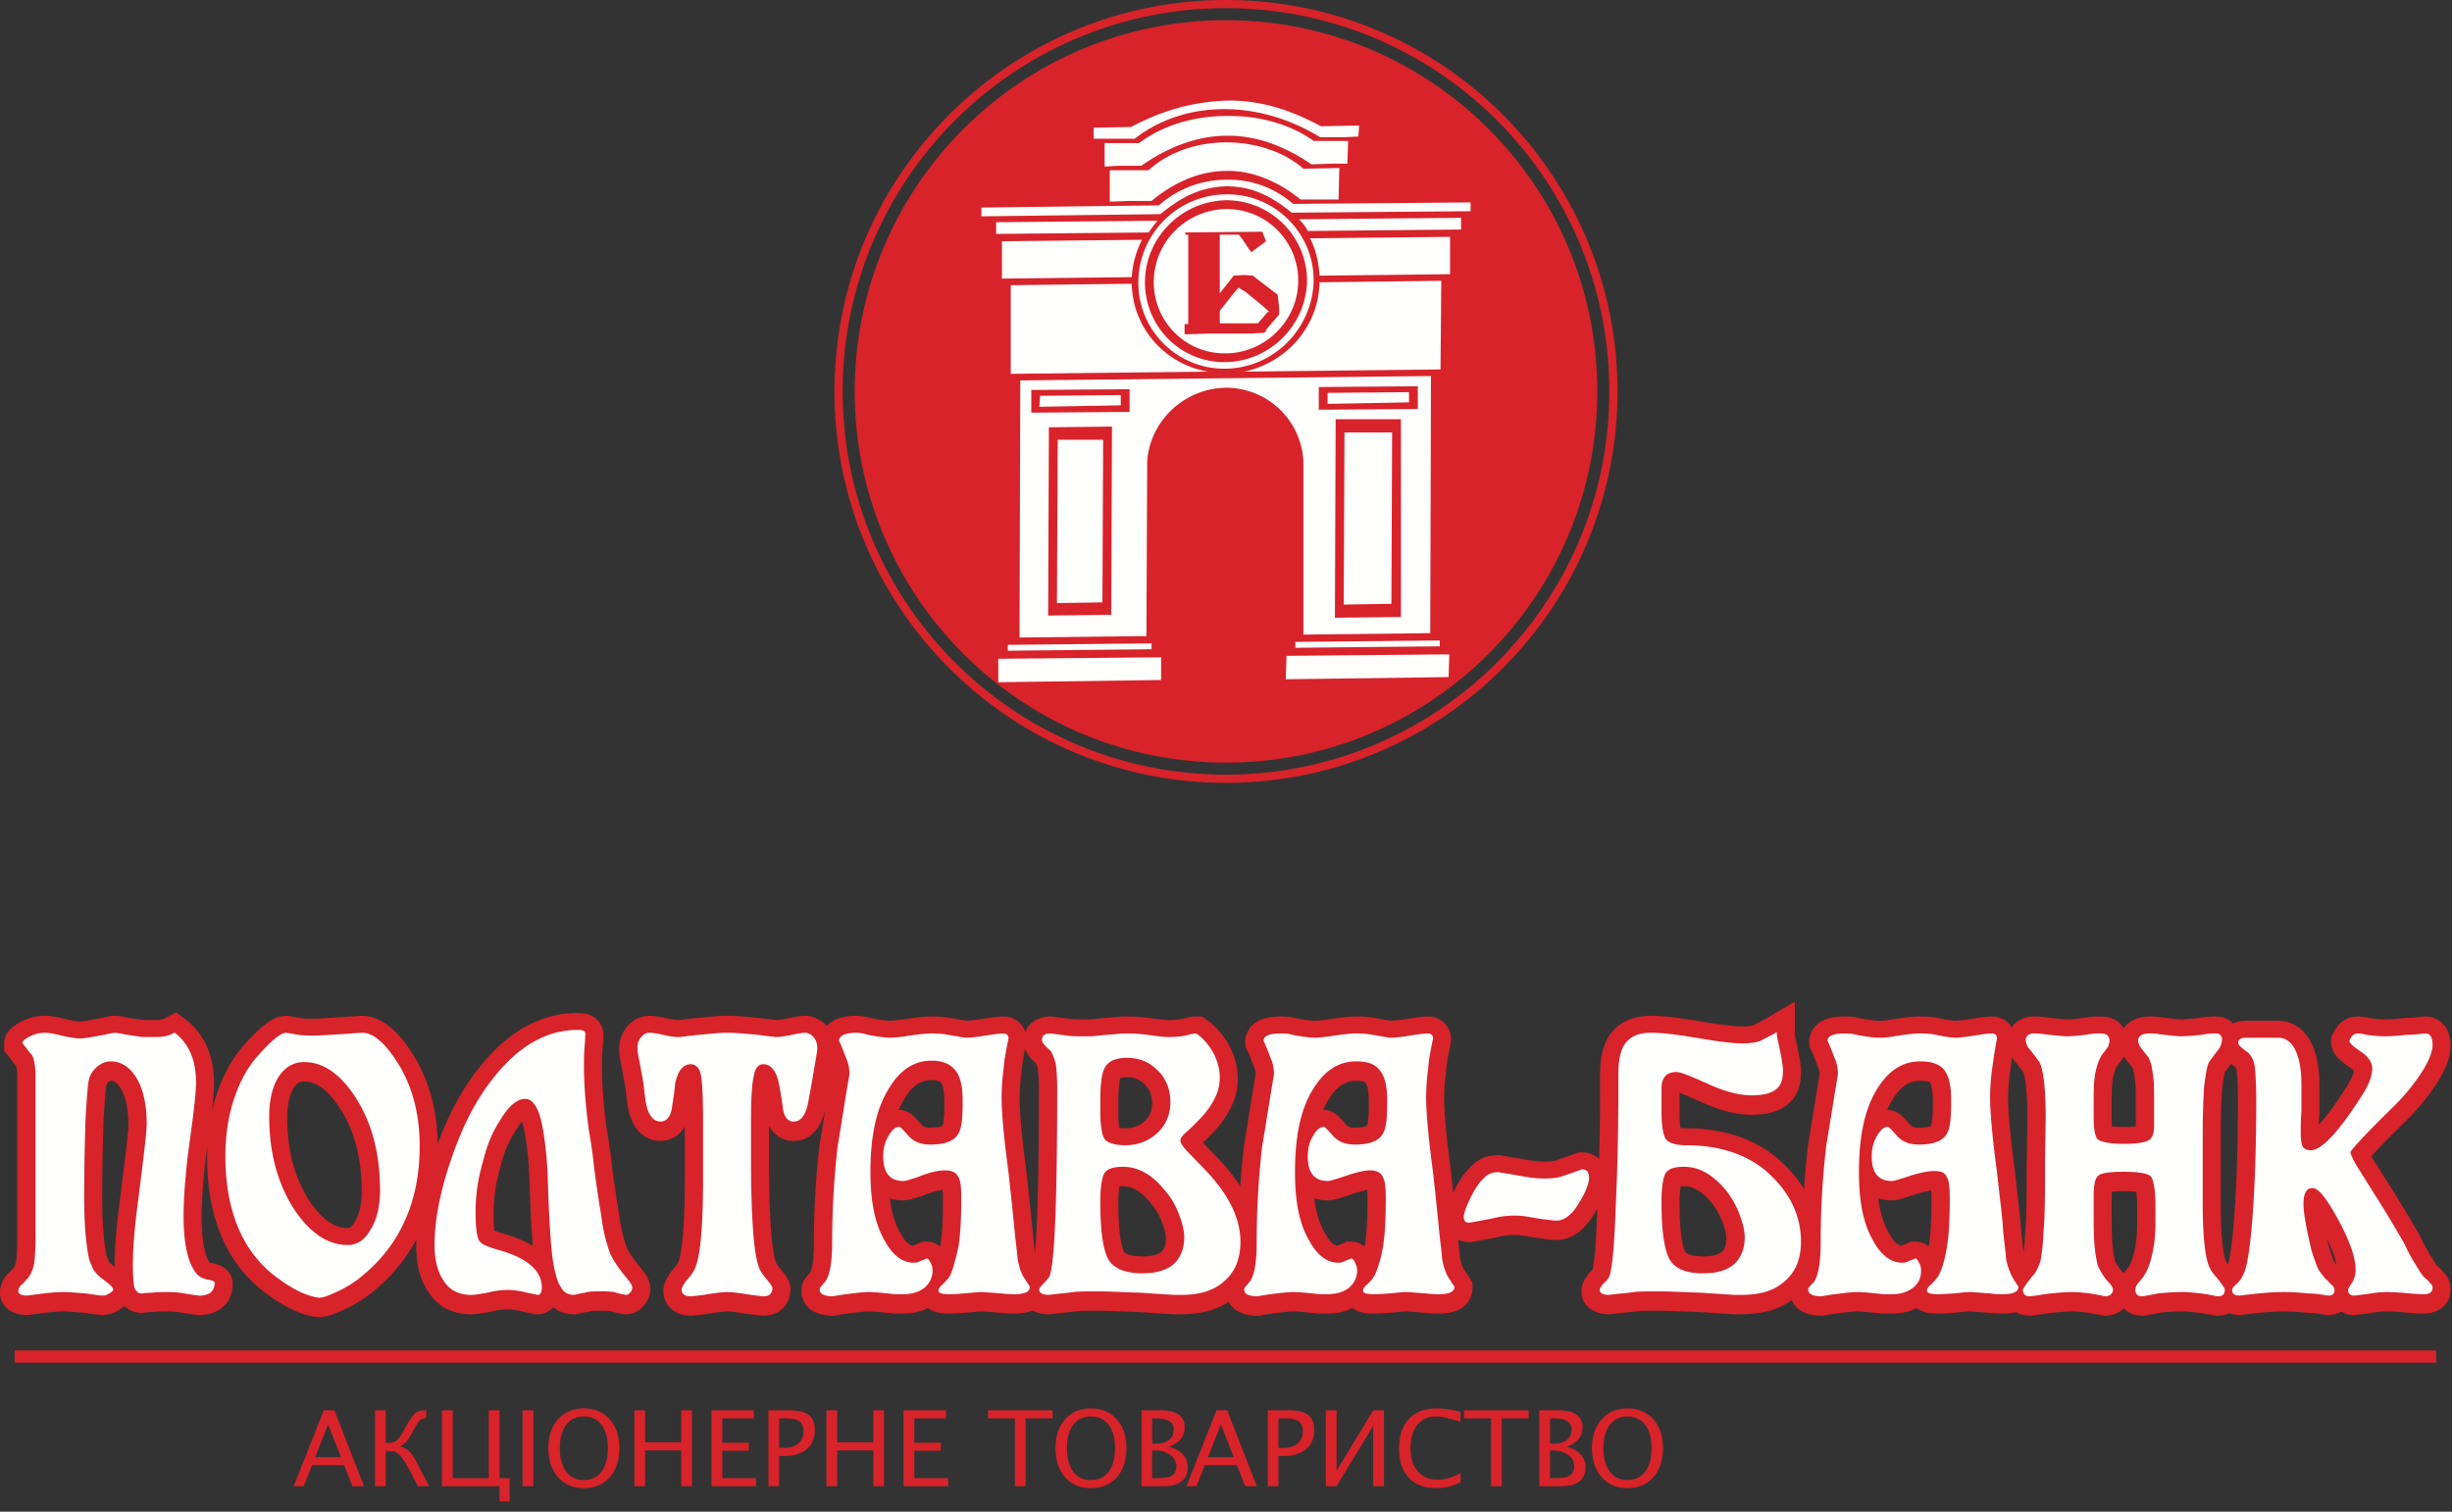
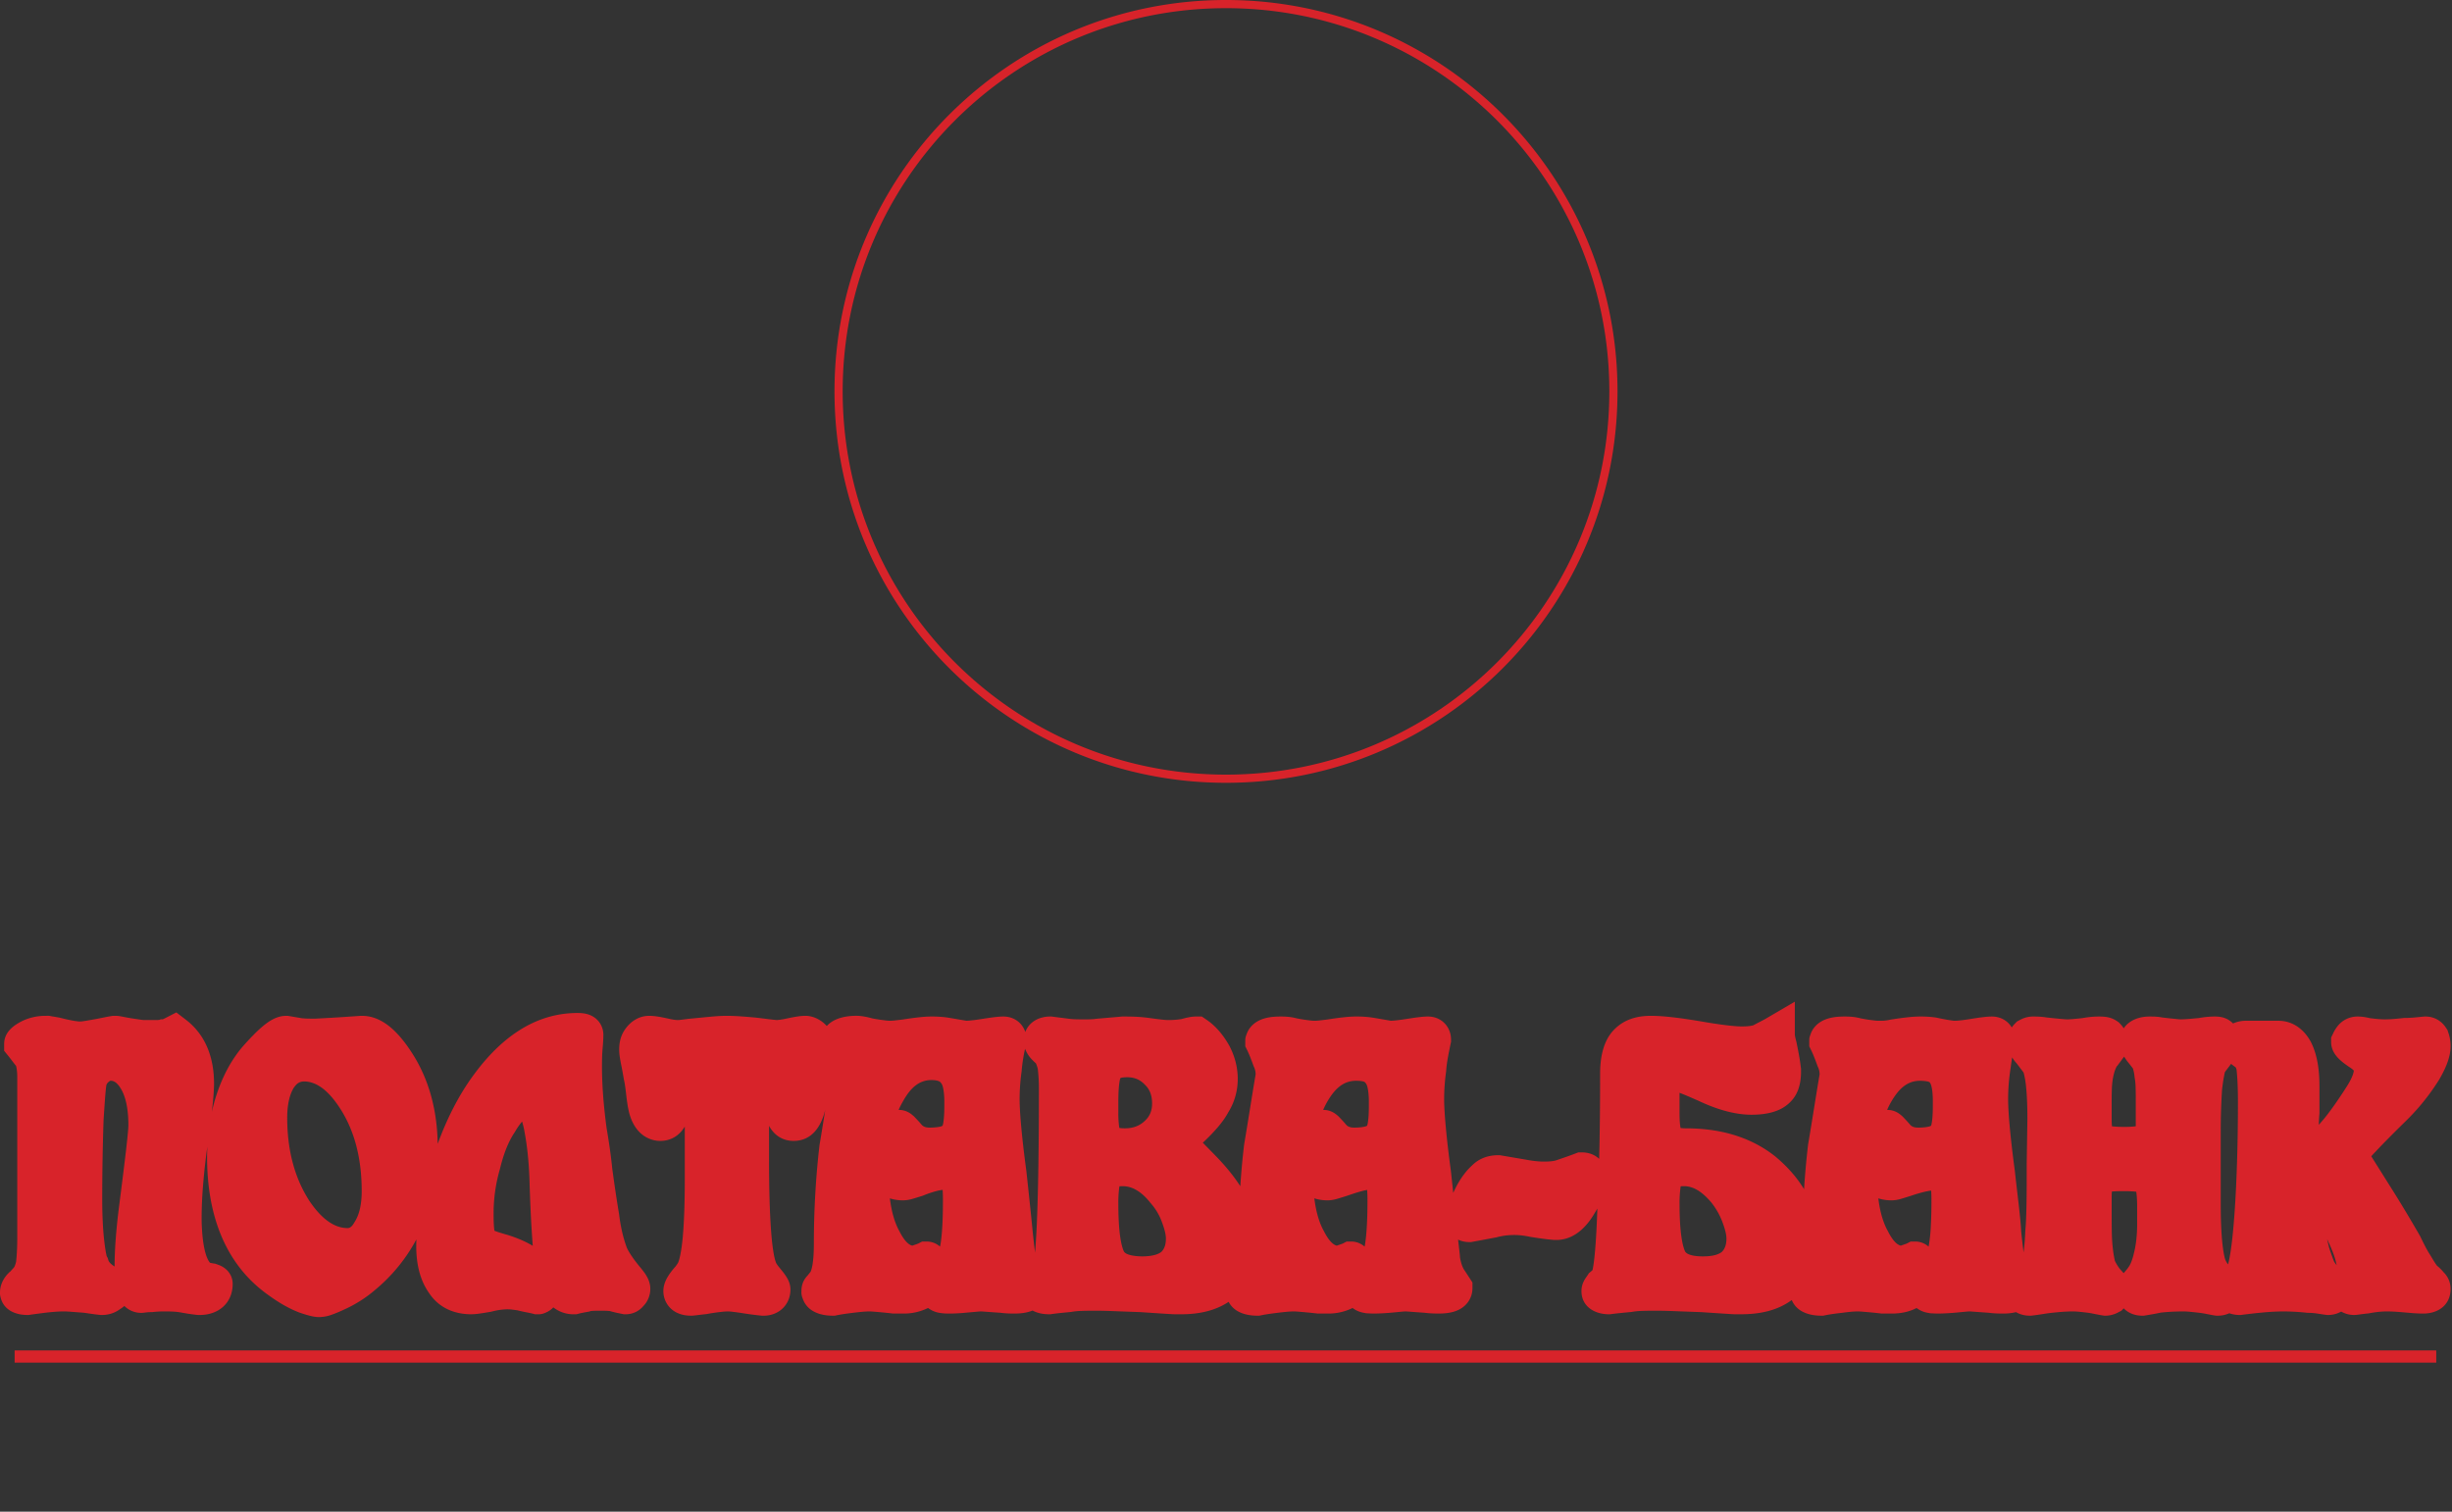
<svg xmlns="http://www.w3.org/2000/svg" width="120" height="74" viewBox="0 0 120 74">
  <rect x="0" y="0" width="120" height="74" fill="#333333" stroke="none" />
  <g fill="none" fill-rule="evenodd">
-     <path fill="#D8232A" d="M60 .988c10.036 0 18.172 8.136 18.172 18.172 0 10.036-8.136 18.172-18.172 18.172-10.036 0-18.172-8.136-18.172-18.172C41.828 9.124 49.964.988 60 .988" />
-     <path fill="#FFFFFE" d="M49.896 31.208l6.21-.071.036-8.283v-.215c.107-2.008 1.794-3.622 3.84-3.658a3.788 3.788 0 0 1 3.805 3.586v8.498l6.209-.072.036-12.586-20.1.215-.036 12.586zm-.43-17.247l5.922-.072c.036 2.152 1.615 3.945 3.733 4.303l-9.655.108V13.96zm15.11-.143l5.958-.072-.036 4.339-9.619.107c2.082-.43 3.661-2.223 3.697-4.374zm-4.558-4.016c-2.19.035-3.984 1.828-3.984 4.016 0 2.187 1.759 3.944 3.948 3.908 2.19-.036 3.948-1.829 3.984-3.98 0-2.187-1.795-3.944-3.948-3.944zm0-.287a4.318 4.318 0 0 0-4.307 4.303 4.204 4.204 0 0 0 4.271 4.23c2.369-.035 4.271-1.971 4.307-4.338 0-2.33-1.938-4.231-4.271-4.195zm3.194.896l8.758-.072v-.43l-8.686.072a4.753 4.753 0 0 0-3.266-1.183 4.97 4.97 0 0 0-3.302 1.255l-8.686.107v.43l8.758-.107c.969-.789 1.902-1.327 3.23-1.363 1.292 0 2.225.502 3.194 1.291zm-14.177 3.227l6.353-.071a4.637 4.637 0 0 1 .502-1.83l-6.855.073v1.828zm15.541-.143l6.389-.072v-1.829l-6.856.072c.288.538.431 1.183.467 1.829zm-4.558-3.263c-1.974.036-3.553 1.613-3.553 3.586 0 1.936 1.579 3.514 3.517 3.478 1.938 0 3.553-1.614 3.553-3.55a3.499 3.499 0 0 0-3.517-3.514zm-5.707-1.9h1.902c.898-.825 2.262-1.363 3.805-1.363 1.507 0 2.871.502 3.769 1.29l1.758-.035-.036 1.542h-1.866c-.861-.717-2.19-1.435-3.625-1.399-1.472 0-2.764.717-3.661 1.47h-1.113l-.933.036V8.331zm-.251-1.327h1.687c1.04-.79 2.548-1.327 4.27-1.327 1.688-.036 3.231.466 4.272 1.22h1.687l-.036 1.11h-.646l-1.113.037c-1.04-.718-2.512-1.435-4.163-1.399-1.651 0-3.159.753-4.164 1.47h-1.112l-.682.036V7.005zm-.538-.753l1.83-.036c1.292-.682 2.764-1.22 4.666-1.291 1.902-.036 3.41.61 4.63 1.255l1.866-.036-.036.538-.717.036h-1.149c-3.05-1.865-6.64-1.829-9.08.072h-2.01v-.538zm-4.666 25.996l7.968-.071v1.111l-7.968.108v-1.148zm14.105-.143l7.968-.072-.036 1.112-7.968.107.036-1.147zm-13.639-.251l7.035-.072v-.287l-7.035.072v.287zm14.07-.144l7.07-.071v-.287l-7.07.071v.287zm-12.06-10.793l3.087-.035-.036 9.215-3.087.036.036-9.216zm.43.61h2.226l-.036 7.96-2.225.036.036-7.996zM50.472 20.2l4.81-.036v-1.111l-4.81.036V20.2zm.394-.287l3.984-.071v-.502l-3.948.035-.036.538zm14.5.61h3.195v9.681l-3.23.036.036-9.717zm.432.645h2.332l-.035 8.39-2.333.037.036-8.427zm-1.257-1.111l4.846-.036v-1.112l-4.846.036v1.112zm.43-.287l3.985-.072v-.502l-3.984.036v.538zm-16.222-8.893l7.896-.071c-.143.179-.287.358-.43.573l-7.466.072v-.574zm14.823-.143l7.932-.072v.574l-7.501.071a2.189 2.189 0 0 0-.43-.573zm-5.563.645l3.733-.036h.036l.18.467-.719.537c-.215-.286-.395-.61-.61-.86h-.933v2.869l.682-.861.538-.036h-.036l.43.036 1.221.932.072.646c0 .107-.036-.216 0 .071v.251l-.646.753v.072s-.036.036-.108.072l-.717.036h-1.975l-1.076.035h-.108v-.502h.18v-4.374h-.144v-.108zm1.687 3.837v.61h1.866l.251-.287.216-.251c.036-.036.072 0 .072-.036l-.36-.323-.789-.645-.359-.215h.036l-.251.287-.682.86z" />
    <path fill="#D8232A" d="M60 0c10.58 0 19.16 8.58 19.16 19.16S70.58 38.32 60 38.32s-19.16-8.58-19.16-19.16S49.42 0 60 0zm0 .4c10.36 0 18.76 8.4 18.76 18.76 0 10.359-8.4 18.76-18.76 18.76-10.36 0-18.76-8.401-18.76-18.76C41.24 8.8 49.64.4 60 .4zM88.29 58.214c.046-.718.11-1.435.193-2.149l.003-.03.005-.032c.196-1.135.365-2.274.56-3.409a.863.863 0 0 0-.075-.35l-.02-.043-.017-.045c-.091-.25-.183-.503-.3-.743l-.094-.193v-.216c0-.184 0-.202.069-.392.142-.388.464-.636.85-.752.266-.08.546-.099.822-.099.11 0 .221.003.332.013.154.013.306.04.455.08.192.037.384.068.577.091.095.012.196.024.291.024.09 0 .18 0 .268-.006.09-.007.179-.02.267-.04l.031-.007.032-.005c.277-.044.554-.084.832-.114.099-.01.197-.02.296-.026a5.535 5.535 0 0 1 1.045.035l.032.005.03.006c.225.049.452.094.68.128.054.008.11.016.165.022l.022.002c.104 0 .209-.01.312-.02.165-.018.33-.043.494-.07l.006-.001.005-.001c.191-.03.382-.06.574-.083.15-.018.299-.033.45-.033.425 0 .778.209.972.535.045-.066.097-.128.152-.185l.106-.108.136-.07a1.32 1.32 0 0 1 .627-.172c.1 0 .202 0 .303.006.122.006.245.018.366.038a30.52 30.52 0 0 0 .914.09c.035.002.07.005.106.005.106 0 .214-.009.32-.018.142-.013.284-.028.427-.043.164-.03.33-.053.497-.066.103-.008.207-.012.31-.012.336 0 .606.034.896.231l.077.053.064.066c.07.072.13.148.18.228.256-.386.74-.578 1.249-.578.218 0 .421.003.633.047a29.54 29.54 0 0 0 .83.088l.059.004c.131 0 .263-.009.394-.019.165-.013.33-.029.494-.043.264-.047.531-.077.8-.077.349 0 .637.085.891.34a1.5 1.5 0 0 1 .629-.132h1.587c.72 0 1.272.433 1.6 1.05l.005.01.007.013.001.004c.32.657.399 1.418.399 2.14v1.325l-.004.041a7.649 7.649 0 0 0-.026.468v.04a8.56 8.56 0 0 0 .587-.725c.27-.367.524-.746.769-1.13l.004-.007c.124-.19.326-.537.353-.789a.948.948 0 0 0-.135-.118 6.373 6.373 0 0 1-.266-.183 3.299 3.299 0 0 1-.251-.2c-.266-.237-.46-.53-.46-.904v-.215l.095-.193a1.69 1.69 0 0 1 .203-.34c.238-.318.604-.495 1.004-.495.205 0 .407.035.606.082.235.028.475.057.712.057.303 0 .607-.03.91-.064l.052-.005h.051c.297 0 .598-.038.893-.066l.043-.004h.044c.43 0 .784.205 1.016.562l.067.102.038.118a1.982 1.982 0 0 1 .113.67c0 .572-.278 1.154-.562 1.641l-.008.014-.013.02a10.89 10.89 0 0 1-1.624 2.005c-.3.293-.597.588-.891.887a34.65 34.65 0 0 0-.783.82l.03.052.904 1.44c.498.785.974 1.583 1.438 2.388l.003.005.012.021.013.027.002.004c.149.305.299.619.484.904l.01.016.008.013c.072.119.143.24.219.357.027.042.06.091.093.132.117.096.23.203.325.323.216.21.34.502.34.811 0 .79-.605 1.209-1.335 1.209-.242 0-.484-.016-.725-.039-.353-.03-.71-.065-1.066-.065-.28 0-.564.036-.84.087l-.04.008-.041.004c-.124.013-.247.028-.37.044l-.12.016a1.27 1.27 0 0 1-.817-.152 1.293 1.293 0 0 1-.643.166h-.057l-.061-.008c-.149-.019-.296-.045-.445-.066a2.789 2.789 0 0 0-.383-.03h-.045l-.05-.005a10.998 10.998 0 0 0-1.121-.064c-.386 0-.772.025-1.156.064l-.008.001c-.294.027-.587.063-.88.1l-.007.001-.054.007h-.057a1.52 1.52 0 0 1-.51-.084 1.365 1.365 0 0 1-.571.119h-.066l-.07-.01c-.14-.02-.28-.05-.42-.077a4.918 4.918 0 0 0-.356-.057c-.148-.016-.297-.033-.446-.047a3.227 3.227 0 0 0-.298-.017c-.377 0-.755.017-1.13.058a9.49 9.49 0 0 1-.401.079c-.113.02-.226.038-.34.057l-.078.014h-.078c-.373 0-.692-.131-.913-.36l-.008.009-.107.11-.136.069a1.318 1.318 0 0 1-.626.172h-.066l-.069-.01c-.232-.034-.46-.09-.69-.127a3.57 3.57 0 0 0-.065-.009c-.24-.027-.49-.062-.732-.062-.329 0-.659.03-.986.064-.339.035-.673.104-1.012.139l-.048.005h-.048c-.255 0-.485-.062-.675-.173a2.706 2.706 0 0 1-.643.069c-.236 0-.469-.008-.703-.04-.212-.013-.423-.03-.635-.045l-.204-.015c-.026-.002-.053-.004-.08-.004-.086 0-.176.01-.262.018l-.496.047h-.007a11.078 11.078 0 0 1-.755.039c-.092 0-.185-.002-.278-.008-.183-.011-.064.009-.283-.034a1.226 1.226 0 0 1-.521-.23c-.372.192-.775.272-1.215.272h-.491l-.053-.006a26.107 26.107 0 0 0-.974-.093 2.488 2.488 0 0 0-.137-.005c-.241 0-.488.03-.727.061l-.006.001-.006.001c-.29.033-.58.067-.865.125l-.092.02h-.095c-.585 0-1.204-.18-1.449-.767-.71.525-1.582.697-2.47.697h-.304c-.064 0-.127-.004-.192-.008a271.148 271.148 0 0 1-1.477-.097c-.426-.014-.852-.031-1.278-.047-.268-.01-.535-.02-.803-.02-.26 0-.52-.002-.781.007a3.44 3.44 0 0 0-.502.046l-.04.007-.043.004c-.316.03-.632.06-.947.1l-.058.008h-.06c-.684 0-1.337-.37-1.337-1.139 0-.226.072-.43.193-.616.03-.046.064-.09.093-.134l.079-.121.111-.092a.652.652 0 0 0 .066-.062c.006-.024.01-.05.015-.073.038-.196.061-.397.082-.596.034-.327.058-.655.078-.983.027-.445.046-.891.06-1.337l.001-.012v-.007-.002a6.718 6.718 0 0 1-.131.22c-.402.695-1.02 1.317-1.878 1.317-.169 0-.076 0-.203-.01a8.132 8.132 0 0 1-.26-.026c-.264-.031-.528-.07-.791-.113l-.023-.003-.029-.006a4.7 4.7 0 0 0-.394-.065 3.332 3.332 0 0 0-1.19.084l-.042.013-.043.007c-.37.07-.74.138-1.111.207l-.085.016h-.086c-.204 0-.39-.043-.55-.121l.046.4.033.288c.006.06.011.121.014.182.036.212.105.476.228.645l.014.018.015.024.203.311.15.232v.276c0 .243-.072.475-.213.673-.333.466-.895.57-1.427.57-.236 0-.468-.007-.702-.038-.212-.014-.424-.03-.635-.046l-.204-.015c-.026-.002-.054-.004-.08-.004-.086 0-.177.01-.263.018l-.495.047h-.007a11.244 11.244 0 0 1-.755.039c-.093 0-.186-.002-.279-.008-.182-.011-.064.009-.283-.034a1.224 1.224 0 0 1-.523-.231 2.66 2.66 0 0 1-1.212.273h-.492l-.053-.006a26.011 26.011 0 0 0-.974-.093 2.488 2.488 0 0 0-.137-.005c-.254 0-.514.034-.766.062-.28.036-.561.07-.837.126l-.093.02h-.094c-.555 0-1.14-.162-1.408-.678-.676.45-1.485.608-2.309.608h-.303c-.07 0-.14-.004-.21-.008a36.84 36.84 0 0 1-.335-.02c-.386-.024-.772-.05-1.158-.077-.427-.014-.853-.031-1.279-.047-.267-.01-.535-.02-.802-.02-.257 0-.513-.002-.77.007a3.515 3.515 0 0 0-.514.046l-.04.007-.043.004-.51.05c-.13.015-.258.03-.386.048l-.067.01h-.069c-.282 0-.565-.053-.8-.183-.275.115-.587.149-.889.149a5.23 5.23 0 0 1-.703-.04 56.21 56.21 0 0 1-.635-.045l-.204-.015c-.026-.002-.053-.004-.08-.004-.088 0-.18.01-.269.018l-.526.047a8.194 8.194 0 0 1-.759.039c-.182 0-.36-.007-.54-.044a1.216 1.216 0 0 1-.51-.23 2.66 2.66 0 0 1-1.213.274h-.491l-.053-.006a26.06 26.06 0 0 0-.974-.093 2.488 2.488 0 0 0-.137-.005c-.254 0-.515.034-.767.062-.28.036-.56.07-.837.126l-.092.02h-.095c-.608 0-1.253-.196-1.476-.839a.797.797 0 0 1-.062-.37c0-.286.094-.543.295-.75l.048-.06c.035-.045.07-.089.108-.131a1.73 1.73 0 0 0 .09-.344c.025-.149.04-.299.05-.449.012-.195.017-.39.017-.587 0-1.61.09-3.22.276-4.818l.004-.03.005-.025c.096-.56.184-1.12.273-1.68-.187.782-.628 1.527-1.553 1.527-.555 0-.964-.301-1.198-.737v1.641c0 .646.006 1.292.024 1.937.014.497.035.994.07 1.49.025.346.056.693.109 1.036.017.111.036.223.061.333.015.063.03.128.052.189l.011.03.01.034c.025.077.181.26.23.321.088.107.173.214.25.329.138.205.23.42.23.675 0 .741-.571 1.278-1.302 1.278-.156 0-.077 0-.194-.01a15.902 15.902 0 0 1-.796-.105 12.35 12.35 0 0 0-.517-.073c-.081-.01-.168-.02-.25-.02-.116 0-.235.012-.35.025a9.596 9.596 0 0 0-.666.098l-.035.007-.036.003c-.13.014-.261.03-.391.046a7.327 7.327 0 0 1-.16.018c-.106.01-.044.01-.186.01-.484 0-.945-.19-1.189-.63a1.185 1.185 0 0 1-.147-.578c0-.432.256-.8.521-1.117l.023-.027.025-.026a.751.751 0 0 0 .077-.1c.026-.036.05-.075.075-.114.053-.125.087-.278.112-.406.057-.283.09-.57.117-.857.037-.415.058-.831.073-1.248.018-.525.025-1.052.025-1.578v-2.578c-.244.418-.651.704-1.198.704-.141 0-.281-.021-.416-.063-.648-.2-1-.797-1.134-1.425a4.122 4.122 0 0 1-.063-.344c-.02-.136-.038-.271-.054-.407l-.001-.006v-.006c-.015-.13-.03-.259-.048-.388a5.16 5.16 0 0 0-.039-.244c-.025-.107-.043-.214-.061-.322a21.728 21.728 0 0 0-.076-.414 7.704 7.704 0 0 1-.083-.438 2.633 2.633 0 0 1-.037-.408c0-.385.084-.72.315-1.035.276-.377.68-.623 1.156-.623.14 0 .276.015.414.036.157.024.313.056.468.09.168.039.364.081.537.081.044 0 .1-.009.144-.014.13-.016.26-.034.39-.049h.01l.011-.002c.33-.03.66-.065.991-.095.273-.025.545-.047.819-.047.422 0 .84.036 1.261.072.402.035.8.1 1.201.135.055-.002.112-.01.165-.017.115-.016.229-.037.342-.063l.01-.002.01-.002c.151-.032.302-.062.455-.086.136-.021.27-.037.407-.037.4 0 .787.203 1.054.499.345-.383.924-.5 1.446-.5.139 0 .276.017.412.041.127.023.253.053.378.088.19.036.382.067.574.09.095.012.196.024.291.024.078 0 .158-.008.236-.016.127-.014.253-.03.38-.045a15.5 15.5 0 0 1 .814-.111c.099-.01.197-.02.296-.026a5.53 5.53 0 0 1 1.044.035h.006l.008.002c.25.04.5.084.75.127l.192.033h.003c.089-.002.18-.01.268-.02.174-.018.347-.044.52-.071.191-.03.382-.06.574-.083.15-.018.299-.033.45-.033.516 0 .925.307 1.073.757.182-.484.66-.757 1.224-.757h.057l.061.008.81.104c.217.027.442.027.66.027.208 0 .436.005.642-.025l.008-.001.015-.002.023-.003h.006a233.306 233.306 0 0 1 1.13-.098c.088-.007.043-.01.169-.01.19 0 .379.002.568.01.25.01.498.033.744.069.196.026.392.053.588.074.097.01.198.02.296.02.214 0 .427-.014.64-.048.106-.03.213-.058.322-.08.129-.026.257-.045.389-.045h.287l.238.162c.463.317.819.76 1.094 1.244l.003.004.006.012.004.007c.262.493.413 1.056.413 1.616 0 .594-.153 1.136-.462 1.643-.14.257-.313.494-.502.717a9.093 9.093 0 0 1-.746.772l.635.65c.44.453.857.946 1.2 1.48.044-.672.105-1.342.183-2.01l.003-.023.004-.028c.196-1.136.365-2.276.56-3.413a.86.86 0 0 0-.074-.35l-.02-.043-.017-.045c-.092-.25-.184-.503-.3-.743l-.095-.193v-.216c0-.184 0-.202.07-.392.141-.388.464-.636.85-.752.265-.08.545-.099.821-.099.111 0 .221.003.332.013.154.013.307.04.456.08.19.037.383.068.576.091.095.012.196.024.292.024.078 0 .158-.008.235-.016.127-.014.254-.03.38-.045.271-.043.542-.082.815-.111.098-.01.196-.02.295-.026a5.53 5.53 0 0 1 1.044.035l.01.001.006.001c.25.04.5.084.749.127l.191.033h.003c.09-.002.18-.01.268-.02.174-.018.348-.044.52-.071.192-.03.383-.06.575-.083.15-.018.298-.033.45-.033.651 0 1.132.49 1.132 1.14v.095l-.02.095c-.09.437-.187.882-.219 1.327l-.002.036-.005.033c-.06.438-.092.88-.092 1.323 0 .182.008.364.018.545.015.258.035.516.059.774.066.733.155 1.464.253 2.194l.001.012.002.012.112 1.045a.903.903 0 0 0 .012-.025c.221-.487.512-.954.91-1.317.353-.35.791-.5 1.284-.5h.078l.078.014 1.217.207.012.002.007.002c.275.05.558.087.838.087.185 0 .458-.008.637-.073l.02-.009.028-.009c.28-.096.562-.19.838-.297l.161-.062h.174c.346 0 .636.118.848.317.035-1.388.046-2.777.046-4.166 0-.709.12-1.503.594-2.06l.005-.005c.492-.568 1.154-.771 1.885-.771.383 0 .764.035 1.144.08.472.056.942.13 1.411.21.404.07.81.132 1.217.18.134.015.27.028.404.038.083.006.166.011.25.011.18 0 .412-.004.593-.058.207-.115.422-.215.626-.334l1.4-.82v1.616c.002.023.007.048.01.07.015.082.035.162.057.242l.002.005.006.025.007.033c.058.28.113.56.16.843.016.103.031.206.043.31.021.183.019.05.019.281 0 .638-.166 1.232-.692 1.633-.465.378-1.142.476-1.725.476-.888 0-1.785-.299-2.582-.673-.17-.075-.34-.15-.51-.223-.13-.055-.262-.11-.394-.16l-.043-.017v.973c0 .23.006.466.04.693l.01.056c.095.014.208.017.27.017 1.56 0 3.07.367 4.32 1.34l.007.004.009.007.007.006c.58.48 1.067 1.02 1.432 1.623zm10.184-6.452c-.038.24-.071.481-.105.722-.061.44-.092.883-.092 1.326 0 .182.008.364.018.545.014.258.035.516.058.774.067.732.155 1.462.253 2.19l.001.01.002.018c.06.553.127 1.105.19 1.658.026.23.051.462.073.693.018.196.034.393.044.59.027.265.058.53.089.794l.027.23.02-.169c.035-.297.054-.596.067-.895l.001-.018.002-.025c.018-.197.029-.394.036-.591.01-.247.016-.493.02-.74.01-.625.008-1.251.008-1.877v-.021l.034-2.203c0-.302-.005-.604-.018-.906-.01-.24-.026-.478-.052-.717a4.45 4.45 0 0 0-.078-.492 1.431 1.431 0 0 0-.043-.162l-.082-.108-.25-.33a1.88 1.88 0 0 1-.223-.296zm10.716.317c-.079.103-.158.206-.235.31l-.066.086c-.022.075-.037.16-.05.23-.04.21-.067.422-.093.634a32.077 32.077 0 0 0-.064 2.064v3.499c0 .532.01 1.065.048 1.595.014.194.032.388.058.581.019.141.041.282.073.422l.003.012.003.017c.028.14.09.259.174.366.019-.07.034-.14.049-.21.04-.188.07-.38.097-.57.036-.256.065-.513.09-.77.032-.319.057-.636.08-.954.057-.81.095-1.621.12-2.433.033-1.003.047-2.006.047-3.01 0-.317-.005-.634-.02-.951a9.648 9.648 0 0 0-.042-.576.397.397 0 0 0-.046-.17 7.315 7.315 0 0 1-.17-.127l-.009-.006-.014-.012a7.619 7.619 0 0 1-.033-.027zm-5.213 10.192l.136-.163.072-.102c.128-.184.212-.495.26-.711l.001-.005.003-.011c.048-.196.08-.397.102-.597.027-.246.04-.494.04-.741v-.866c0-.157-.004-.315-.015-.472a3.689 3.689 0 0 0-.028-.265 3.51 3.51 0 0 0-.198-.017c-.15-.01-.3-.012-.45-.012-.13 0-.358.002-.546.02a3.86 3.86 0 0 0-.01.296v.52c0 .328 0 .657.004.986.004.235.008.47.027.705v.005c.023.295.062.592.127.881.067.141.158.287.253.408.06.064.12.128.175.195l.047-.054zm-.023-10.548l-.08.109c-.053.072-.106.145-.16.216-.094.123-.048.078-.12.153-.106.19-.159.418-.196.629a3.84 3.84 0 0 0-.046.535c-.009.264-.008.528-.008.792v.519c0 .11 0 .297.014.459.2.025.453.03.576.03.195 0 .395-.006.59-.031v-1.15c0-.25.001-.5-.008-.75a3 3 0 0 0-.042-.457l-.008-.04-.004-.039a1.823 1.823 0 0 0-.08-.4 15.218 15.218 0 0 0-.258-.326l-.016-.019-.013-.018c-.052-.071-.1-.141-.141-.212zm10.272 10.025c.01.023.03.052.044.072.027.038.056.076.085.114a3.923 3.923 0 0 0-.148-.532 8.85 8.85 0 0 0-.319-.741c.031.137.064.274.097.41.074.228.154.454.24.677zm-64.06-10.407a8.216 8.216 0 0 0-.167 1.077l-.002.036-.005.033c-.061.438-.092.88-.092 1.323 0 .182.008.364.018.545.014.258.035.516.058.774.067.732.155 1.462.253 2.19l.001.01.002.018c.106.972.21 1.945.305 2.92.027.271.059.543.091.815.01.079.02.158.028.238.011-.136.022-.272.03-.408.024-.34.042-.68.057-1.02.04-.937.06-1.874.075-2.812.02-1.275.025-2.55.025-3.824 0-.313-.018-.627-.054-.938a1.896 1.896 0 0 0-.09-.263 3.125 3.125 0 0 1-.166-.157 1.587 1.587 0 0 1-.367-.557zm-4.163 9.68l.025-.11c.05-.31.074-.624.091-.938.022-.414.028-.83.028-1.244a7.472 7.472 0 0 0-.015-.481c-.09.01-.18.027-.267.048a5.041 5.041 0 0 0-.669.223l-.037.015-.04.012c-.142.044-.282.09-.424.13a1.728 1.728 0 0 1-.489.084c-.242 0-.461-.034-.656-.097.07.569.207 1.135.457 1.59l.004.006.007.014.004.007c.112.222.352.644.631.698l.011-.007.12-.041.123-.043.03-.011.193-.1h.225c.244 0 .47.09.648.246zm-2.025-6.687h.025c.241 0 .455.088.637.239.131.108.07.058.16.15.112.114.218.234.323.355.113.107.245.121.4.121.123 0 .475-.015.6-.088l.001-.002.008-.01a1 1 0 0 0 .039-.18c.017-.109.026-.22.032-.33.01-.156.012-.312.012-.467v-.243c0-.177-.026-.705-.15-.85l-.017-.02-.016-.021c-.075-.1-.33-.117-.44-.117-.677 0-1.072.468-1.386 1.015l-.004.006-.006.012a3.781 3.781 0 0 0-.218.43zm22.807 6.692l.016-.092c.051-.317.077-.64.094-.96.023-.415.029-.83.029-1.245a7.215 7.215 0 0 0-.016-.478 2.368 2.368 0 0 0-.25.054c-.248.065-.491.149-.733.231l-.007.003-.017.005-.006.002c-.141.044-.282.09-.424.13a1.73 1.73 0 0 1-.488.084c-.244 0-.463-.034-.66-.098.07.567.206 1.13.46 1.591l.004.006.007.014.004.007c.113.222.353.644.632.698l.011-.007.12-.041.123-.043.029-.011.193-.1h.225c.247 0 .475.092.654.25zm-2.03-6.692h.025c.24 0 .454.088.637.239.13.108.07.058.16.15.111.114.217.234.322.355.113.107.245.121.401.121.122 0 .474-.015.6-.088v-.002l.008-.01a1 1 0 0 0 .04-.18c.016-.109.025-.22.032-.33.008-.156.011-.312.011-.467v-.243c0-.177-.025-.705-.149-.85l-.018-.02-.015-.021c-.057-.075-.352-.082-.441-.082-.672 0-1.075.456-1.396.998a3.74 3.74 0 0 0-.217.43zm29.63 6.693a7.8 7.8 0 0 0 .111-1.054c.022-.414.028-.83.028-1.244a7.215 7.215 0 0 0-.013-.446c-.093.01-.189.029-.276.048-.24.053-.477.126-.71.205l-.006.003-.017.005-.01.003c-.14.043-.28.089-.42.129a1.729 1.729 0 0 1-.489.084c-.243 0-.463-.034-.659-.098.07.566.205 1.127.458 1.588l.01.016.008.017c.113.222.352.64.63.695l.011-.007.12-.041.123-.043.03-.011.193-.1h.225c.247 0 .474.092.654.25zm-2.03-6.693h.025c.241 0 .455.088.637.239.131.108.07.058.16.15.112.114.218.234.323.355.113.107.245.121.4.121.123 0 .475-.015.6-.088l.001-.002.008-.01c.018-.05.031-.131.039-.18.017-.109.026-.22.032-.33a8.23 8.23 0 0 0 .012-.467v-.243c0-.205-.017-.718-.149-.891-.051-.068-.405-.082-.475-.082-.672 0-1.074.456-1.395.998a3.741 3.741 0 0 0-.218.43zm-70.935 1.66c.45-1.218 1.024-2.39 1.804-3.433 1.234-1.664 2.875-2.973 5.037-2.973.15 0 .296.01.443.046.297.073.55.25.698.522.084.154.127.326.127.502 0 .069-.002.137-.005.206-.007.155-.019.31-.033.465-.026.295-.03.592-.03.888 0 .455.02.911.053 1.365.04.55.1 1.099.173 1.645.112.654.21 1.311.275 1.972.102.736.206 1.472.33 2.205l.002.006.002.014.002.016.001.007c.068.557.183 1.106.378 1.632.059.131.138.258.216.377.137.205.288.4.446.59l.004.004.004.005c.093.115.184.229.263.354.132.21.216.433.216.684 0 .312-.122.622-.342.842-.21.253-.523.401-.859.401h-.094l-.092-.019c-.201-.04-.396-.079-.59-.138a4.088 4.088 0 0 0-.44-.016c-.132 0-.265-.002-.396.007-.033.002-.084.004-.116.013l-.067.023-.075.013c-.144.025-.29.052-.432.088l-.113.03h-.118a1.6 1.6 0 0 1-1.013-.338c-.102.11-.23.2-.384.262a.805.805 0 0 1-.394.075h-.118l-.114-.03c-.115-.029-.233-.05-.35-.074a5.895 5.895 0 0 1-.388-.087 8.393 8.393 0 0 0-.262-.036 1.949 1.949 0 0 0-.22-.015c-.263 0-.53.044-.783.11l-.038.009-.037.006c-.173.03-.346.059-.52.083a3.016 3.016 0 0 1-.413.034c-.83 0-1.58-.32-2.05-1.025-.476-.664-.637-1.491-.637-2.296 0-.114.002-.228.006-.342a8.281 8.281 0 0 1-2.023 2.474 6.257 6.257 0 0 1-1.534.968 6.26 6.26 0 0 1-.556.233 1.912 1.912 0 0 1-.638.127c-.177 0-.344-.034-.513-.079a6.927 6.927 0 0 1-.46-.143l-.023-.008-.023-.01c-.55-.217-1.044-.524-1.52-.872-2.197-1.58-2.952-4.108-2.952-6.713 0-.173.004-.346.012-.52a34.113 34.113 0 0 0-.207 1.86 20.272 20.272 0 0 0-.073 1.64c0 .493.053 1.746.406 2.182a.543.543 0 0 0 .07.017l.02.003.013.003c.203.041.074-.006.334.09.396.148.677.487.677.926 0 .942-.699 1.52-1.606 1.52-.152 0-.08 0-.194-.01a10.87 10.87 0 0 1-.719-.109 3.119 3.119 0 0 0-.404-.047 6.913 6.913 0 0 0-.372-.007 4.66 4.66 0 0 0-.59.027l-.059.007h-.06c-.07 0-.139.004-.208.012l-.087.01a1.163 1.163 0 0 1-1.002-.324c-.03.027-.06.051-.092.075-.049.036-.098.066-.147.1a1.461 1.461 0 0 1-.829.266c-.15 0-.082 0-.194-.011a5.874 5.874 0 0 1-.194-.023c-.175-.023-.35-.05-.525-.075l-.593-.045c-.128-.01-.258-.02-.386-.02-.301 0-.602.03-.902.063-.251.033-.503.064-.754.101l-.006.001-.063.009h-.065c-.568 0-1.14-.23-1.3-.835a.806.806 0 0 1-.036-.27c0-.35.158-.68.4-.927l.064-.067.043-.029.01-.012c.05-.058.1-.115.153-.17.055-.056.097-.206.119-.303.016-.145.028-.291.036-.437.014-.24.02-.481.02-.722v-7.863c0-.166-.012-.38-.058-.558-.13-.157-.245-.32-.376-.482l-.208-.256v-.332c0-.548.406-.881.844-1.106.353-.181.77-.275 1.167-.275.303 0 .127-.005.37.032.097.015.195.033.292.05l.039.007.038.01c.209.053.42.102.633.14.07.012.139.023.209.03a1 1 0 0 0 .108.008c.095 0 .198-.017.29-.032.176-.028.35-.062.526-.092l.46-.092c.072-.014.144-.028.216-.04.146-.021.07-.021.265-.021.088 0 .167.01.253.026.059.01.117.022.176.034.171.033.343.063.516.088.105.015.21.032.314.046.038.005.088.013.126.013h.372c.11 0 .22.001.329-.003l.038-.002.086-.03h.09c.05-.018.106-.049.147-.07l.524-.268.467.358c.998.767 1.377 1.905 1.377 3.13 0 .165-.01.33-.021.496a19.122 19.122 0 0 1-.086.885c.06-.272.132-.54.218-.804.282-.87.696-1.697 1.292-2.395l.008-.01.006-.006c.162-.183.327-.363.499-.538.146-.149.297-.294.457-.429.328-.276.71-.521 1.156-.521h.078l.079.013.595.102c.093.013.189.016.281.02.132.003.265.003.396.003.525-.026 1.05-.057 1.574-.093l.447-.031.141-.01c.068-.004.027-.004.125-.004.554 0 1.04.254 1.448.61.203.178.385.377.552.587.186.232.354.477.511.728l.002.004c.816 1.315 1.163 2.805 1.187 4.338zM5.069 54.827a115.327 115.327 0 0 0-.066 3.867c0 .364.006.727.024 1.09.014.306.036.612.07.917.026.217.052.436.094.65.01.046.02.107.036.153l.043.074.033.11c.035.12.177.224.273.29l.022.014.01.008c0-.44.021-.879.053-1.317a29.99 29.99 0 0 1 .157-1.552c.12-.94.24-1.88.35-2.822.031-.276.063-.553.088-.83.008-.086.016-.172.022-.259.002-.042.005-.086.005-.128 0-.574-.065-1.3-.37-1.801-.106-.174-.264-.385-.49-.385-.039 0-.077.03-.105.054a.334.334 0 0 0-.11.152c-.01.048-.015.1-.021.148a9.254 9.254 0 0 0-.035.37c-.032.398-.056.798-.083 1.197zm21.004 6.159a57.463 57.463 0 0 1-.104-1.712c-.023-.507-.042-1.013-.057-1.52a17.852 17.852 0 0 0-.092-1.328c-.04-.364-.092-.727-.162-1.087v-.006a4.017 4.017 0 0 0-.108-.431 3.61 3.61 0 0 0-.334.48l-.016.029-.018.027c-.352.524-.565 1.17-.714 1.78l-.006.027-.007.021a7.719 7.719 0 0 0-.298 2.19c0 .184.002.557.042.793a3.4 3.4 0 0 0 .19.068c.125.04.25.078.377.114l.004.001.005.001c.443.132.896.311 1.298.553zM14.376 53.25c-.253.416-.32.983-.32 1.46 0 1.45.299 2.863 1.095 4.091.422.62 1.049 1.317 1.86 1.317.17 0 .27-.171.346-.301l.003-.007.01-.016.004-.006c.26-.417.328-.992.328-1.475 0-1.43-.277-2.85-1.065-4.064-.386-.593-.982-1.309-1.754-1.309-.245 0-.372.12-.507.31zm40.403 1.964c.09.016.19.02.271.02.382 0 .703-.104.983-.369.248-.234.35-.508.35-.847 0-.35-.09-.67-.349-.915l-.02-.019-.013-.015c-.24-.241-.511-.336-.85-.336-.065 0-.234.007-.315.038l-.001.004-.011.019c-.026.07-.04.194-.05.267a5.217 5.217 0 0 0-.032.384 10.18 10.18 0 0 0-.011.504v.52a4.697 4.697 0 0 0 .048.745zm.23 6.059c.138.2.684.23.886.23.282 0 .704-.036.94-.219.174-.172.224-.41.224-.65 0-.268-.117-.602-.21-.85a2.845 2.845 0 0 0-.538-.89l-.012-.014-.012-.015-.004-.005c-.329-.412-.78-.793-1.334-.793-.04 0-.103 0-.164.006-.005.03-.01.06-.012.083a5.687 5.687 0 0 0-.042.78c0 .3.006.601.024.901.013.236.034.472.067.707.025.166.055.333.1.494.023.077.05.163.088.235zm29.257.011c.175-.172.225-.41.225-.65 0-.268-.118-.602-.211-.85a3.519 3.519 0 0 0-.527-.918c-.338-.399-.786-.8-1.339-.8-.039 0-.103.001-.163.006a5.686 5.686 0 0 0-.054.865c0 .3.006.6.023.9.014.236.034.473.068.707.024.166.054.333.1.494.022.077.05.163.087.235.14.207.64.23.852.23.294 0 .695-.028.94-.219z" />
-     <path fill="#FFFFFE" d="M4.356 52.826a2.334 2.334 0 0 0-.045.268c-.016.134-.028.27-.039.405-.032.407-.057.816-.084 1.224a116.317 116.317 0 0 0-.068 3.912c0 .377.008.755.026 1.132.015.326.038.652.075.976.028.24.058.486.105.723.025.123.063.294.126.403l.003.004.002.005c.1.345.34.58.625.774l.001.001c.062.048.124.095.184.144.048.04.096.08.141.123.055.054.131.135.131.218 0 .04-.034.069-.063.09-.04.03-.083.056-.124.083a.579.579 0 0 1-.434.105 4.797 4.797 0 0 1-.165-.02c-.18-.024-.362-.051-.543-.078l-.628-.047c-.149-.01-.3-.022-.449-.022-.34 0-.672.031-1.009.07-.258.033-.517.065-.776.103h-.006c-.127 0-.398-.014-.441-.175a.16.16 0 0 1-.005-.04c0-.115.07-.229.147-.307l.003-.003.003-.003a1.018 1.018 0 0 0 .146-.14c.039-.044.077-.09.118-.132.204-.209.299-.49.36-.773.022-.178.036-.358.046-.537.015-.257.021-.515.021-.772v-7.863c0-.33-.036-.708-.162-1.015-.173-.179-.313-.393-.47-.586l-.01-.012v-.015c0-.127.268-.268.361-.315.228-.117.507-.178.762-.178.078 0 .157.01.234.022.093.014.186.032.28.048h.003c.231.06.466.115.702.156.088.015.177.029.266.038.067.008.136.013.204.013.144 0 .29-.02.433-.043.18-.029.36-.064.54-.095.159-.03.317-.063.476-.095.058-.012.117-.023.175-.032a.894.894 0 0 1 .133-.012c.03 0 .066.007.096.013l.165.031c.184.036.37.068.555.095.109.016.217.033.325.047.08.011.164.022.244.022h.371c.122 0 .245 0 .366-.005.046-.001.092-.004.138-.01a.47.47 0 0 0 .091-.018l.007-.002h.006c.153 0 .355-.1.489-.169l.023-.011.02.015c.765.589 1.03 1.47 1.03 2.425 0 .143-.008.289-.019.432-.015.206-.035.41-.057.616-.064.6-.145 1.2-.228 1.798a35.494 35.494 0 0 0-.228 2.024c-.046.568-.076 1.14-.076 1.71 0 .834.085 2.263.728 2.878.143.109.313.168.487.198h.001c.068.014.14.03.205.054.04.015.1.04.1.092 0 .45-.31.632-.718.632-.036 0-.074-.004-.11-.007a10.096 10.096 0 0 1-.64-.098 3.982 3.982 0 0 0-.519-.06 7.653 7.653 0 0 0-.42-.009 5.48 5.48 0 0 0-.704.035H7.39c-.104 0-.206.005-.308.017l-.096.012a.582.582 0 0 1-.07.006c-.176 0-.282-.15-.342-.304l-.001-.004-.001-.004a3.377 3.377 0 0 1-.047-.394 8.949 8.949 0 0 1-.022-.653c0-.424.02-.85.051-1.272.037-.503.09-1.005.153-1.505.12-.943.24-1.887.35-2.83.033-.284.065-.567.091-.85.009-.095.017-.19.023-.284.005-.062.008-.125.008-.187 0-.756-.102-1.61-.5-2.263-.285-.468-.692-.812-1.249-.812-.258 0-.486.1-.683.268-.188.16-.324.359-.391.601zm10.27-2.166c.129.02.261.026.391.03.149.005.297.005.446.005a88.218 88.218 0 0 0 1.611-.096l.449-.031.132-.009.072-.003c.326 0 .622.18.863.391.162.141.308.304.442.472.164.205.313.423.453.646.756 1.218 1.054 2.61 1.054 4.041 0 2.516-.832 4.698-2.752 6.302a5.365 5.365 0 0 1-1.327.838c-.158.073-.32.147-.484.205a1.106 1.106 0 0 1-.343.075c-.091 0-.197-.025-.285-.049a6.059 6.059 0 0 1-.404-.126h-.002c-.48-.19-.91-.462-1.327-.767-1.94-1.393-2.585-3.653-2.585-5.993 0-.925.122-1.87.408-2.75.247-.76.605-1.486 1.123-2.093.153-.173.31-.343.47-.507.127-.13.258-.256.396-.372.143-.12.39-.313.584-.313h.007l.608.104zm12.83 12.362a1.732 1.732 0 0 1-.216-.482 6.468 6.468 0 0 1-.162-.71 7.402 7.402 0 0 1-.076-.576c-.03-.294-.053-.59-.072-.885a56.47 56.47 0 0 1-.067-1.196c-.022-.502-.04-1.004-.056-1.507a18.83 18.83 0 0 0-.097-1.395 13.924 13.924 0 0 0-.172-1.161c-.079-.417-.29-1.317-.838-1.317-.546 0-1.003.662-1.248 1.088v.001l-.002.001c-.41.613-.663 1.347-.838 2.065v.002a8.603 8.603 0 0 0-.337 2.447c0 .291.01 1.122.194 1.359l.002.002.001.002c.06.102.229.182.331.225.103.045.21.082.316.117.135.045.273.085.41.124.835.248 1.99.749 1.99 1.808 0 .117-.023.292-.147.342a.17.17 0 0 1-.064.012h-.005l-.005-.001c-.132-.034-.266-.06-.4-.086a4.398 4.398 0 0 1-.376-.087c-.115-.017-.23-.034-.346-.047a2.871 2.871 0 0 0-.32-.022 4.07 4.07 0 0 0-1.004.138h-.003a14.36 14.36 0 0 1-.491.079 2.192 2.192 0 0 1-.293.026c-.531 0-1.015-.177-1.318-.642-.37-.505-.48-1.173-.48-1.79 0-.653.076-1.309.199-1.949.14-.73.34-1.45.58-2.153.452-1.359 1.042-2.678 1.898-3.822 1.073-1.447 2.475-2.615 4.323-2.615.074 0 .159.003.23.02.052.013.105.036.132.086a.154.154 0 0 1 .018.076 9.623 9.623 0 0 1-.034.593c-.029.322-.034.642-.034.965 0 .477.02.955.055 1.43.042.574.104 1.146.181 1.716.111.644.207 1.29.27 1.94.105.752.211 1.502.338 2.25v.002c.078.638.211 1.259.437 1.86.08.185.189.366.3.533.154.232.326.455.504.668.07.085.143.175.202.268.037.06.078.136.078.21 0 .083-.039.192-.112.239a.227.227 0 0 1-.2.115h-.008c-.195-.041-.386-.075-.576-.14a4.328 4.328 0 0 0-.632-.033c-.15 0-.303-.001-.454.008a1.345 1.345 0 0 0-.344.059h-.003l-.003.001a6.4 6.4 0 0 0-.504.104h-.01c-.283 0-.5-.11-.643-.365zm12.136-9.298c-.057.424-.207 1.178-.75 1.178-.314 0-.46-.272-.514-.554v-.003a20.38 20.38 0 0 0-.203-1.278c-.085-.413-.275-.971-.77-.971-.316 0-.422.318-.466.588v.003a3.11 3.11 0 0 0-.063.372c-.02.167-.033.335-.042.504-.026.465-.03.934-.03 1.4v1.732c0 .654.007 1.308.025 1.962.015.51.036 1.02.073 1.529.026.368.06.74.116 1.105.02.133.044.266.073.396.023.099.049.198.083.293v.003c.068.241.244.453.398.642.069.085.14.173.2.263.032.047.08.122.08.18 0 .253-.177.39-.413.39-.039 0-.078-.004-.117-.007a15.252 15.252 0 0 1-.734-.098 13.11 13.11 0 0 0-.556-.078 3.163 3.163 0 0 0-.35-.026c-.148 0-.3.014-.447.03-.244.027-.487.065-.728.108h-.003c-.137.015-.273.031-.409.048a5.677 5.677 0 0 1-.138.016 1.012 1.012 0 0 1-.1.006c-.145 0-.331-.03-.41-.173a.299.299 0 0 1-.036-.146c0-.166.215-.43.314-.548v-.001l.002-.001c.064-.066.12-.14.173-.215.043-.063.083-.128.124-.192.098-.201.159-.44.203-.658.063-.313.1-.635.13-.953.038-.43.06-.864.076-1.296.018-.536.025-1.073.025-1.61v-2.736c0-.466-.005-.935-.025-1.4a12.27 12.27 0 0 0-.032-.505 5.008 5.008 0 0 0-.044-.374c-.048-.275-.194-.553-.5-.553-.494 0-.684.556-.769.968-.034.419-.102.834-.169 1.248v.001c-.059.3-.212.589-.548.589a.517.517 0 0 1-.152-.023c-.316-.098-.467-.47-.53-.772a3.2 3.2 0 0 1-.051-.28 14.304 14.304 0 0 1-.051-.383 13.087 13.087 0 0 0-.05-.415 5.906 5.906 0 0 0-.05-.308c-.023-.094-.04-.193-.056-.288a21.769 21.769 0 0 0-.08-.44 6.814 6.814 0 0 1-.076-.396 1.791 1.791 0 0 1-.026-.271c0-.196.027-.352.143-.51.107-.147.254-.26.439-.26.092 0 .19.013.28.026.136.02.27.048.404.079.237.054.492.103.735.103.083 0 .17-.011.252-.022.129-.015.257-.033.385-.047.33-.031.66-.066.99-.096.243-.022.493-.043.737-.043.395 0 .793.036 1.186.07.417.035.83.105 1.248.138.104 0 .212-.012.314-.026.14-.019.28-.046.419-.077a9.14 9.14 0 0 1 .417-.078c.087-.014.18-.027.268-.027.164 0 .342.128.438.26.108.147.144.33.144.51 0 .029-.004.06-.007.089-.005.049-.012.098-.019.147a105.664 105.664 0 0 1-.342 1.98c-.012.06-.024.122-.038.182zm6.553 9.139c.133-.136.264-.272.362-.438.08-.187.144-.389.2-.585.077-.272.142-.548.202-.824.056-.347.085-.703.104-1.055.023-.43.03-.861.03-1.292 0-.127-.002-.254-.007-.38a3.505 3.505 0 0 0-.027-.311c-.016-.123-.048-.291-.126-.39l-.003-.004-.002-.004c-.11-.226-.378-.288-.604-.288-.206 0-.412.032-.612.08-.269.066-.535.16-.792.263h-.002l-.001.001c-.137.042-.273.087-.41.126-.072.02-.17.05-.244.05-.734 0-.988-.489-.988-1.186 0-.355.058-.688.243-.992.108-.2.29-.471.542-.471.026 0 .052.02.071.036.031.026.061.055.09.085.106.109.208.227.309.342.292.3.642.403 1.05.403.44 0 1.097-.066 1.35-.5l.002-.002c.1-.144.148-.36.174-.532.021-.137.033-.276.041-.415.01-.172.013-.345.013-.518v-.242c0-.45-.058-1.072-.36-1.427h-.002v-.002c-.272-.358-.727-.468-1.15-.468-1.008 0-1.67.61-2.16 1.468-.311.525-.508 1.113-.633 1.71-.156.747-.206 1.525-.206 2.287 0 1.054.121 2.3.637 3.235.304.597.77 1.19 1.484 1.19a.63.63 0 0 0 .348-.096l.005-.004.005-.001.147-.052c.04-.015.08-.03.118-.05l.009-.004h.01c.036 0 .064.022.086.05.033.04.061.097.085.144a.756.756 0 0 1 .106.402c0 .33-.144.617-.386.83l-.002.001c-.303.233-.664.32-1.038.32h-.444a26.905 26.905 0 0 0-.759-.078 9.349 9.349 0 0 0-.265-.02 3.334 3.334 0 0 0-.187-.006c-.29 0-.586.037-.874.07-.305.038-.607.075-.909.137l-.004.001h-.004c-.186 0-.56-.02-.637-.24a.24.24 0 0 1-.013-.08c0-.054.007-.093.046-.133.037-.038.07-.082.103-.123.042-.052.085-.104.131-.152.138-.204.208-.488.249-.729.03-.177.048-.358.06-.537.014-.215.02-.43.02-.646 0-1.574.089-3.153.27-4.716v-.002c.2-1.164.368-2.333.574-3.495 0-.286-.039-.55-.164-.809l-.001-.002-.001-.002a8.66 8.66 0 0 0-.336-.827l-.005-.009v-.01a.27.27 0 0 1 .01-.069c.078-.294.612-.32.843-.32.085 0 .172.012.256.027.11.02.22.047.328.078.223.043.449.08.675.107.129.016.266.03.396.03.11 0 .22-.01.33-.021.136-.014.272-.032.408-.047.26-.043.523-.08.786-.109.087-.01.174-.017.262-.023a4.632 4.632 0 0 1 .855.028c.247.04.494.082.74.125.068.012.137.025.206.035.028.005.067.012.095.012.137 0 .274-.01.41-.025.188-.02.376-.048.564-.078.18-.028.36-.056.542-.078a2.89 2.89 0 0 1 .342-.026c.159 0 .245.088.245.25v.005l-.001.004c-.1.478-.202.96-.236 1.449v.003c-.067.48-.101.964-.101 1.449 0 .198.008.397.02.595.014.268.036.536.06.804.067.745.158 1.49.257 2.232.105.97.21 1.94.304 2.91.028.28.06.558.093.836.011.09.022.18.03.27.007.059.013.119.013.178.056.375.172.778.397 1.086l.001.002.203.311.007.011v.013c0 .339-.525.354-.751.354-.208 0-.406-.004-.612-.035-.22-.014-.439-.03-.658-.047l-.215-.016c-.045-.003-.091-.006-.137-.006-.114 0-.233.012-.347.022l-.527.047a7.322 7.322 0 0 1-.68.035c-.116 0-.248-.001-.361-.025-.067-.013-.153-.04-.18-.112a.124.124 0 0 1-.007-.044c0-.118.132-.243.217-.31zm9.72.421l-1.29-.048c-.278-.01-.558-.021-.835-.021-.267 0-.535-.001-.801.008-.213.008-.434.021-.645.06h-.003c-.175.017-.35.034-.523.053-.14.015-.281.031-.421.051h-.006c-.141 0-.4-.017-.466-.175a.192.192 0 0 1-.015-.074c0-.051.026-.096.056-.135.037-.049.083-.094.125-.138.062-.063.12-.13.176-.197.04-.048.081-.1.125-.146.042-.073.07-.195.087-.276.038-.177.061-.36.082-.54.03-.263.051-.528.07-.792.023-.347.041-.695.056-1.043.041-.945.062-1.891.076-2.837.02-1.279.026-2.558.026-3.838 0-.367-.023-.735-.067-1.1a2.607 2.607 0 0 0-.26-.67 2.137 2.137 0 0 1-.235-.208c-.07-.07-.182-.202-.182-.308 0-.26.195-.32.414-.32h.002l.003.001.81.104c.257.033.514.034.772.034.255 0 .52.003.772-.034h.002c.295-.027.591-.053.887-.078l.234-.02c.032-.002.067-.006.099-.006.176 0 .353 0 .53.008.22.01.44.03.658.061.206.029.412.056.619.078.128.014.26.026.389.026.282 0 .557-.021.835-.069.1-.029.202-.057.305-.078.067-.013.142-.026.21-.026h.013l.01.007c.348.237.616.582.824.949l.001.001c.193.363.31.784.31 1.198 0 .44-.114.827-.344 1.2-.113.21-.257.405-.41.586-.19.224-.4.433-.61.635-.13.133-.276.247-.406.38-.068.07-.156.176-.156.282 0 .186.309.507.427.628l.675.693c.943.966 1.837 2.204 1.837 3.632 0 .738-.2 1.407-.757 1.902-.575.55-1.36.704-2.123.704h-.304c-.053 0-.108-.004-.16-.007a35.793 35.793 0 0 1-.328-.02c-.39-.024-.78-.05-1.17-.077zm11.056-.421c.133-.136.265-.272.362-.438.193-.444.324-.93.402-1.407.056-.349.086-.704.105-1.057.023-.43.03-.861.03-1.292 0-.125-.002-.25-.008-.376a3.325 3.325 0 0 0-.026-.302 1.018 1.018 0 0 0-.129-.407l-.001-.002-.001-.002c-.11-.226-.379-.288-.605-.288-.204 0-.413.042-.61.094-.268.07-.534.16-.796.25-.137.042-.274.087-.411.126-.072.02-.17.05-.244.05-.734 0-.987-.489-.987-1.186 0-.355.057-.688.242-.992.109-.2.291-.471.543-.471.025 0 .051.02.07.036.032.026.062.055.09.085.106.109.209.227.309.342.292.3.642.403 1.05.403.44 0 1.097-.066 1.35-.5h.001l.001-.002c.1-.144.148-.36.174-.532.022-.137.034-.276.042-.415.01-.172.013-.345.013-.518v-.242c0-.45-.059-1.072-.361-1.427h-.001v-.002c-.277-.364-.726-.434-1.15-.434-.996 0-1.662.593-2.16 1.435-.312.524-.508 1.112-.634 1.71-.155.746-.205 1.524-.205 2.286 0 1.066.115 2.29.636 3.235.304.597.77 1.19 1.484 1.19a.63.63 0 0 0 .349-.096l.004-.004.006-.001.146-.052c.04-.015.08-.03.118-.05l.01-.004h.009c.037 0 .064.022.087.05.033.04.061.097.084.144a.757.757 0 0 1 .107.402c0 .33-.144.617-.386.83h-.001l-.001.001c-.303.233-.665.32-1.039.32h-.443a26.858 26.858 0 0 0-.76-.078 9.28 9.28 0 0 0-.264-.02 3.334 3.334 0 0 0-.188-.006c-.29 0-.586.037-.873.07-.306.038-.607.075-.91.137l-.003.001h-.005c-.185 0-.56-.02-.636-.24a.24.24 0 0 1-.013-.08c0-.054.007-.093.046-.133.037-.038.07-.082.103-.123a2.09 2.09 0 0 1 .13-.152c.138-.204.209-.488.25-.729.03-.177.048-.358.06-.537.014-.215.019-.43.019-.646 0-1.574.089-3.153.27-4.716v-.002c.201-1.164.374-2.332.575-3.495 0-.286-.04-.55-.165-.809v-.002l-.002-.002a8.594 8.594 0 0 0-.336-.827l-.004-.009v-.01c0-.03.004-.06.015-.087.042-.115.163-.174.27-.206.175-.052.386-.061.567-.061.085 0 .168.001.253.008.112.01.223.03.33.062.225.043.45.08.676.107.129.016.266.03.396.03.11 0 .22-.01.33-.021.136-.014.272-.032.408-.047.261-.043.524-.08.787-.109.087-.01.174-.017.261-.023a4.631 4.631 0 0 1 .855.028h.001c.247.04.493.082.74.125.068.012.137.025.205.035.029.005.067.012.096.012.136 0 .274-.01.41-.025.188-.02.376-.048.563-.078.18-.028.361-.056.542-.078.112-.014.23-.026.343-.026.158 0 .244.088.244.25V50.85c-.1.478-.203.96-.237 1.449v.003c-.067.48-.1.964-.1 1.449 0 .198.007.397.019.595.015.268.036.536.06.804.068.745.158 1.49.258 2.232.105.97.21 1.94.304 2.91.027.28.06.558.093.836l.03.27c.006.059.012.119.012.178.057.375.173.778.397 1.086h.001v.002l.203.311.007.011v.013c0 .339-.524.354-.75.354-.208 0-.407-.004-.613-.035-.22-.014-.438-.03-.658-.047l-.214-.016c-.046-.003-.092-.006-.137-.006-.113 0-.23.012-.343.022l-.498.048a10.153 10.153 0 0 1-.68.034 3.68 3.68 0 0 1-.223-.005 1.28 1.28 0 0 1-.167-.02c-.067-.013-.157-.04-.184-.113a.126.126 0 0 1-.008-.043c0-.118.132-.243.217-.31zm10.367-3.998c-.233.406-.61.886-1.117.886-.042 0-.087-.004-.13-.007a6.996 6.996 0 0 1-.229-.024 17.44 17.44 0 0 1-.762-.108h-.002a5.634 5.634 0 0 0-.473-.078 4.177 4.177 0 0 0-1.534.111l-.002.001h-.002l-1.115.208h-.007c-.192 0-.278-.087-.278-.284 0-.104.045-.246.078-.343.064-.185.145-.367.23-.542.173-.385.404-.77.718-1.051.188-.192.41-.254.67-.254h.008l1.216.208c.33.062.67.103 1.006.103.313 0 .67-.022.965-.135h.001v-.001c.294-.1.588-.2.878-.311l.007-.003h.007c.247 0 .346.147.346.39 0 .405-.271.902-.48 1.234zm10.093 3.82c-.584.558-1.383.703-2.156.703h-.304c-.046 0-.095-.004-.142-.007-.105-.006-.21-.012-.317-.02-.388-.024-.776-.05-1.164-.077-.431-.015-.862-.032-1.292-.048-.278-.01-.557-.021-.835-.021-.27 0-.542-.001-.813.008-.21.008-.425.022-.632.06h-.004c-.326.031-.653.063-.978.105h-.005c-.162 0-.447-.023-.447-.25 0-.049.024-.093.05-.132.029-.046.062-.089.092-.135l.004-.005.005-.004c.07-.058.138-.123.197-.194a.733.733 0 0 0 .096-.138v-.003l.002-.002c.045-.07.078-.234.094-.315.043-.221.07-.45.094-.675.035-.339.06-.68.08-1.02.028-.454.048-.908.063-1.362.108-2.214.135-4.434.135-6.65 0-.473.063-1.109.382-1.482.319-.368.75-.465 1.214-.465.345 0 .696.033 1.039.074.457.054.913.126 1.366.204.42.071.842.137 1.265.186.147.017.294.031.441.042.105.008.21.014.314.014.321 0 .658-.019.962-.135.231-.135.476-.244.707-.38l.062-.036v.074c0 .07.012.148.025.217.019.11.045.218.075.325v.002c.055.269.109.538.153.808.014.09.028.179.038.268.007.06.013.121.013.18 0 .355-.056.716-.354.935-.281.24-.825.286-1.174.286-.75 0-1.539-.276-2.213-.592a34.813 34.813 0 0 0-.53-.233c-.141-.06-.283-.119-.426-.173a3.702 3.702 0 0 0-.316-.109.791.791 0 0 0-.197-.036c-.525 0-.736.305-.736.823v1.109c0 .272.01.555.05.825.025.163.066.358.147.503.187.286.714.326 1.012.326 1.352 0 2.68.301 3.775 1.152 1.11.917 1.84 2.08 1.84 3.567 0 .738-.2 1.407-.757 1.902zm7.14.178c.134-.137.266-.273.364-.44.097-.18.168-.386.224-.583a7.33 7.33 0 0 0 .176-.822c.057-.349.087-.704.105-1.057.023-.43.03-.861.03-1.292 0-.125-.002-.25-.008-.376a3.325 3.325 0 0 0-.025-.302 1.018 1.018 0 0 0-.13-.407v-.002l-.002-.002a.4.4 0 0 0-.083-.116c-.131-.124-.353-.138-.521-.138-.199 0-.406.035-.6.077-.272.06-.542.143-.806.233h-.001c-.137.042-.273.087-.41.126-.072.02-.17.05-.244.05-.734 0-.988-.489-.988-1.186 0-.355.058-.688.243-.992.108-.2.29-.471.542-.471.026 0 .052.02.071.036.031.026.061.055.09.085.106.109.208.227.309.342.292.3.642.403 1.05.403.44 0 1.097-.066 1.35-.5l.002-.002c.1-.144.147-.36.174-.532.021-.137.033-.276.041-.415.01-.172.013-.345.013-.518v-.242c0-.456-.045-1.054-.329-1.429-.275-.363-.763-.434-1.183-.434-.995 0-1.662.593-2.16 1.435-.311.524-.508 1.112-.633 1.71-.156.746-.206 1.524-.206 2.286 0 1.066.115 2.29.637 3.235.304.597.77 1.19 1.484 1.19a.63.63 0 0 0 .348-.096l.005-.004.005-.001.147-.052c.04-.015.08-.03.118-.05l.009-.004h.01c.036 0 .064.022.086.05.033.04.062.097.085.144a.757.757 0 0 1 .106.402c0 .34-.118.623-.388.831-.314.242-.648.32-1.038.32h-.444a26.905 26.905 0 0 0-.759-.078 9.323 9.323 0 0 0-.265-.02 3.334 3.334 0 0 0-.187-.006c-.279 0-.564.034-.84.07-.317.035-.63.073-.943.137l-.004.001h-.004c-.186 0-.56-.02-.637-.24a.24.24 0 0 1-.013-.08c0-.054.007-.093.046-.133.037-.038.07-.08.104-.12a.777.777 0 0 1 .132-.123c.134-.22.205-.503.247-.756.03-.18.048-.36.06-.542.014-.215.02-.43.02-.646 0-1.574.089-3.153.27-4.716v-.002c.2-1.164.374-2.332.574-3.495 0-.286-.039-.55-.164-.809l-.001-.002-.001-.002a8.627 8.627 0 0 0-.336-.827l-.005-.009v-.01c0-.03.005-.06.015-.087.042-.115.163-.174.271-.206.174-.052.386-.061.567-.061.084 0 .168.001.252.008.113.01.223.03.332.062.223.043.449.08.675.107a3.424 3.424 0 0 0 1.13-.038h.003c.261-.043.524-.08.787-.109.087-.01.175-.017.262-.023a4.634 4.634 0 0 1 .855.028h.003c.243.053.49.101.736.138.068.01.136.02.205.027.031.003.066.007.097.007.14 0 .283-.01.423-.025a8.66 8.66 0 0 0 .55-.078c.18-.028.362-.056.543-.078a2.89 2.89 0 0 1 .342-.026c.159 0 .245.088.245.25v.005l-.001.004c-.1.48-.169.966-.236 1.452-.067.48-.101.964-.101 1.449 0 .198.008.397.02.595.014.268.036.536.06.804.067.745.158 1.49.257 2.232.06.556.128 1.11.19 1.663.026.226.05.45.072.677.018.19.033.381.043.572.027.279.06.556.092.834.011.09.022.18.03.27.007.059.013.119.013.178.058.383.198.759.399 1.088l.202.311.007.011v.013c0 .339-.525.354-.751.354-.208 0-.406-.004-.612-.035-.22-.014-.439-.03-.658-.047l-.215-.016c-.045-.003-.091-.006-.137-.006-.112 0-.23.012-.342.022l-.499.047a9.988 9.988 0 0 1-.679.035c-.074 0-.15 0-.224-.005a1.278 1.278 0 0 1-.166-.02c-.067-.013-.158-.04-.185-.113a.125.125 0 0 1-.007-.043c0-.118.132-.243.217-.31zM13.64 52.7c-.356.569-.466 1.285-.466 1.95 0 1.635.35 3.21 1.243 4.583.615.904 1.464 1.713 2.6 1.713.517 0 .857-.302 1.114-.741v-.001c.357-.57.467-1.286.467-1.951 0-1.614-.327-3.192-1.21-4.55-.577-.887-1.391-1.712-2.499-1.712-.549 0-.934.258-1.249.709zm40.405 3.036c.077.117.223.19.35.233.208.071.444.093.662.093.607 0 1.146-.188 1.594-.612.423-.4.628-.905.628-1.493 0-.602-.192-1.149-.628-1.562h-.001c-.411-.422-.915-.612-1.492-.612-.42 0-.917.094-1.11.53l-.001.001-.001.002c-.085.153-.125.4-.147.573-.019.15-.03.3-.038.45-.009.183-.012.366-.012.55v.519c0 .272.01.555.05.825.024.163.066.358.146.503zm.203 5.924c.333.554 1.073.672 1.654.672.52 0 1.111-.092 1.527-.44.372-.344.526-.812.526-1.319 0-.39-.133-.802-.268-1.162a3.726 3.726 0 0 0-.701-1.165h-.001v-.001c-.513-.642-1.195-1.128-2.03-1.128-.285 0-.748.037-.91.325-.082.15-.123.363-.146.53a6.61 6.61 0 0 0-.05.904c0 .317.007.635.025.952.015.262.038.523.076.782.03.206.068.412.125.612.043.15.098.302.173.438zm30.612.232c.373-.344.526-.812.526-1.319 0-.39-.132-.802-.267-1.162a4.399 4.399 0 0 0-.669-1.166c-.53-.628-1.19-1.128-2.029-1.128-.275 0-.69.025-.874.27a.46.46 0 0 0-.036.055c-.083.15-.123.363-.147.53a6.61 6.61 0 0 0-.05.904c0 .317.007.635.025.952.016.262.039.523.076.782.03.206.069.412.126.612.042.15.097.302.173.438.334.556 1.033.672 1.62.672.533 0 1.1-.084 1.526-.44zM105.603 63.318c-.136.031-.272.058-.41.082-.11.02-.222.038-.333.057h-.007c-.219 0-.345-.081-.345-.32 0-.135.053-.245.145-.34.062-.076.126-.15.188-.225.013-.016.064-.076.072-.096v-.01l.008-.011c.201-.29.321-.68.398-1.024v-.001a5.64 5.64 0 0 0 .122-.709c.031-.278.046-.56.046-.84v-.865a7.45 7.45 0 0 0-.018-.536c-.01-.14-.025-.28-.049-.418-.024-.138-.072-.36-.159-.473-.102-.103-.317-.15-.453-.172a3.786 3.786 0 0 0-.397-.043 8.286 8.286 0 0 0-.504-.013c-.243 0-1.037.007-1.22.195l-.002.002-.002.001c-.095.078-.141.223-.167.34a2.159 2.159 0 0 0-.04.293 4.67 4.67 0 0 0-.014.373v.52c0 .333 0 .666.004 1 .004.253.01.51.03.763.027.367.08.741.167 1.098.103.245.264.507.43.713.08.082.166.172.232.268.04.06.083.135.083.21 0 .094-.05.174-.113.239l-.005.004-.006.003c-.069.035-.143.074-.221.074h-.006c-.23-.034-.455-.09-.684-.125a3.463 3.463 0 0 0-.092-.014c-.278-.031-.56-.069-.84-.069-.36 0-.719.033-1.077.07-.34.034-.674.103-1.013.138h-.005c-.218 0-.345-.081-.345-.32 0-.025.024-.064.037-.085.027-.046.058-.09.089-.134.103-.147.212-.29.322-.43l.002-.002.001-.002c.198-.203.298-.446.395-.71.02-.082.036-.165.05-.248.018-.113.033-.228.046-.342.036-.318.057-.638.071-.958v-.001c.02-.212.03-.423.04-.635.01-.253.016-.507.02-.761.01-.63.008-1.261.008-1.892l.034-2.217c0-.317-.005-.634-.02-.951a11.808 11.808 0 0 0-.056-.776 5.32 5.32 0 0 0-.094-.591 1.874 1.874 0 0 0-.129-.396c-.047-.073-.101-.143-.153-.212l-.281-.37c-.147-.151-.247-.33-.247-.548 0-.07.069-.158.113-.204l.005-.005.006-.003c.069-.035.143-.074.222-.074.086 0 .173 0 .26.005.095.005.19.014.286.03.245.029.49.056.737.078.08.008.162.015.243.02.054.003.109.006.163.006.132 0 .266-.01.397-.021.159-.014.317-.031.475-.048.146-.027.294-.049.442-.06.08-.007.16-.01.24-.01.139 0 .274-.005.394.077l.004.002.003.003a.36.36 0 0 1 .113.273c0 .087-.042.207-.07.29l-.002.007-.004.006-.148.2c-.038.05-.08.102-.123.147-.2.31-.298.657-.363 1.02a4.727 4.727 0 0 0-.058.66c-.01.274-.009.548-.009.822v.52c0 .248.005.952.19 1.146.261.212.975.231 1.289.231.254 0 .515-.01.767-.047.124-.018.319-.053.428-.12h.001l.002-.002c.24-.123.28-.443.28-.689v-1.212c0-.26.002-.522-.008-.782a3.873 3.873 0 0 0-.058-.595v-.004c-.029-.258-.087-.589-.228-.81-.014-.013-.026-.029-.038-.044a15.714 15.714 0 0 0-.266-.336l-.001-.001c-.09-.124-.177-.246-.177-.407 0-.304.314-.355.548-.355.154 0 .33-.002.48.036a30.8 30.8 0 0 0 .917.097c.04.003.083.006.123.006.156 0 .31-.01.466-.021l.542-.048c.224-.041.454-.07.681-.07.105 0 .187 0 .266.082.058.06.08.122.08.204a.893.893 0 0 1-.212.546l-.283.372c-.051.068-.105.138-.152.21-.06.147-.098.321-.127.477-.044.238-.075.48-.105.72-.018.322-.035.644-.046.967a32.96 32.96 0 0 0-.021 1.176v3.498c0 .553.01 1.109.05 1.66.016.212.036.423.064.634.022.168.05.337.088.502v.001c.07.357.246.659.495.914l.002.002.002.002c.092.122.188.244.275.37.034.049.105.148.105.21 0 .239-.127.32-.346.32h-.006c-.127-.019-.254-.045-.381-.07a5.668 5.668 0 0 0-.428-.069c-.153-.015-.306-.033-.46-.047a4.08 4.08 0 0 0-.38-.022c-.425 0-.854.021-1.277.07zm9.519-.55c.107-.184.162-.386.162-.6 0-.162-.022-.327-.054-.485a4.842 4.842 0 0 0-.18-.644 10.635 10.635 0 0 0-.74-1.552c-.112-.2-.229-.397-.354-.588a3.994 3.994 0 0 0-.308-.418c-.112-.13-.3-.323-.484-.323-.375 0-.432.46-.432.754 0 .137.01.275.025.41.019.174.046.346.076.517.084.475.189.948.303 1.416.083.255.172.51.269.758.035.09.088.176.143.255.07.1.146.194.222.288l.01.012v.007a.228.228 0 0 0 .024.024l.066.057c.073.064.139.132.2.207.099.07.182.182.182.31 0 .185-.151.25-.311.25h-.006c-.145-.02-.29-.046-.435-.066a3.667 3.667 0 0 0-.505-.038h-.004c-.405-.042-.806-.07-1.213-.07-.416 0-.831.027-1.246.07-.304.028-.607.064-.91.103h-.006c-.199 0-.379-.046-.379-.284 0-.092.186-.256.25-.31.168-.172.267-.349.361-.572a3.67 3.67 0 0 0 .118-.447c.044-.209.078-.42.108-.63.037-.268.068-.537.094-.807.033-.325.06-.652.083-.978.057-.821.096-1.644.122-2.467.033-1.012.047-2.025.047-3.038 0-.331-.006-.663-.022-.994-.01-.21-.023-.42-.046-.63-.031-.287-.122-.525-.323-.733a5.39 5.39 0 0 1-.235-.172c-.063-.052-.134-.11-.187-.17-.035-.04-.066-.086-.066-.141 0-.217.21-.25.38-.25h1.587c.378 0 .64.25.814.576v.001c.255.523.309 1.176.309 1.751v1.286c-.016.175-.025.35-.03.525-.004.159-.004.317-.004.475 0 .199.009.528.097.709.07.145.259.184.402.184.353 0 .783-.421 1.009-.662.246-.263.473-.55.687-.84.282-.383.547-.78.803-1.18.243-.375.5-.867.5-1.328 0-.345-.266-.612-.522-.796a5.878 5.878 0 0 1-.248-.17 2.364 2.364 0 0 1-.183-.145c-.06-.054-.162-.15-.162-.24v-.01l.005-.01c.027-.055.063-.135.106-.18a.345.345 0 0 1 .302-.154c.146 0 .307.034.447.07.29.033.577.068.87.068.34 0 .673-.03 1.01-.069h.004c.325 0 .653-.039.976-.07h.004c.125 0 .202.052.271.158l.003.005.002.005a1.09 1.09 0 0 1 .07.395c0 .388-.256.875-.446 1.2a9.983 9.983 0 0 1-1.493 1.844c-.304.297-.606.597-.905.9-.218.221-.434.444-.646.671-.133.143-.266.288-.392.438a2.56 2.56 0 0 0-.103.127c-.008.011-.03.04-.036.055a.814.814 0 0 0 .073.233c.064.148.144.294.225.432l.912 1.454c.492.774.961 1.562 1.42 2.357v.002l.001.001c.166.34.332.684.538 1 .079.13.155.26.236.385.069.105.143.21.23.299.084.065.22.18.273.278.071.042.113.12.113.205 0 .276-.223.32-.447.32-.216 0-.432-.016-.646-.036-.38-.032-.763-.069-1.145-.069-.336 0-.675.042-1.006.104h-.003c-.134.014-.267.03-.4.048l-.117.015c-.02.003-.042.007-.062.007-.185 0-.311-.083-.311-.285 0-.038.037-.1.056-.131.049-.08.101-.16.153-.239z" />
    <path fill="#D8232A" d="M.716 66.704h118.513v-.597H.716z" />
-     <path fill="#D8232A" fill-rule="nonzero" d="M16.69 71.333l-.633-1.6-.634 1.6h1.267zm.556 1.42l-.403-1.03H15.27l-.41 1.03h-.488l1.472-3.713h.522l1.45 3.712h-.57zm1.107 0V69.04h.526v1.593h.088c.197 0 .343-.036.437-.108.093-.072.21-.238.35-.497.04-.075.073-.134.096-.175l.1-.168c.161-.273.292-.448.394-.526.102-.078.251-.117.447-.117l.067-.002v.386a.443.443 0 0 0-.278.077c-.065.05-.146.16-.243.33l-.083.145-.08.143c-.02.035-.055.098-.103.188-.124.23-.294.396-.51.494a.965.965 0 0 1 .476.249c.121.12.258.33.41.63l.136.27.14.268.173.332c.017.033.054.1.113.2h-.552a4.84 4.84 0 0 1-.073-.13l-.188-.369c-.21-.411-.379-.7-.504-.867a1.105 1.105 0 0 0-.411-.352h-.402v1.718h-.526zm3.276 0V69.04h.526v3.318h1.766V69.04h.527v3.318h.494v1.137h-.494v-.743h-2.82zm3.945 0V69.04h.527v3.712h-.527zm2.978.092c-.515 0-.93-.178-1.243-.535-.314-.358-.47-.83-.47-1.416 0-.59.157-1.063.472-1.416.315-.354.736-.531 1.263-.531.525 0 .946.176 1.262.53.316.352.474.823.474 1.412 0 .6-.158 1.076-.474 1.428-.316.352-.744.528-1.284.528zm.007-.394c.38 0 .673-.136.88-.41.208-.273.312-.66.312-1.157 0-.484-.104-.862-.313-1.134-.208-.273-.496-.41-.864-.41-.37 0-.658.138-.865.411-.208.273-.311.653-.311 1.14 0 .485.103.866.308 1.144.206.277.49.416.853.416zm2.488.301V69.04h.527v1.565h1.766V69.04h.527v3.712h-.527V71h-1.766v1.753h-.527zm3.776 0V69.04h2.074v.394h-1.548v1.191h1.297v.389H35.35v1.344h1.656v.394h-2.182zm2.784 0V69.04h1.01c.449 0 .77.076.966.227.196.151.294.4.294.746 0 .395-.134.704-.401.928-.268.224-.64.336-1.114.336h-.233v1.475h-.522zm.522-1.874h.213c.313 0 .554-.071.725-.215.17-.144.256-.347.256-.61 0-.222-.067-.381-.201-.476-.134-.096-.357-.143-.67-.143h-.323v1.444zm2.317 1.874V69.04h.527v1.565h1.766V69.04h.527v3.712h-.527V71h-1.766v1.753h-.527zm3.775 0V69.04h2.075v.394h-1.548v1.191h1.297v.389h-1.297v1.344h1.656v.394H44.22zm5.448 0v-3.318h-1.317v-.394h3.16v.394h-1.316v3.318h-.527zm3.7.093c-.515 0-.929-.178-1.242-.535-.314-.358-.47-.83-.47-1.416 0-.59.157-1.063.472-1.416.315-.354.736-.531 1.263-.531.525 0 .946.176 1.262.53.316.352.474.823.474 1.412 0 .6-.158 1.076-.474 1.428-.316.352-.744.528-1.285.528zm.008-.394c.38 0 .673-.136.88-.41.208-.273.311-.66.311-1.157 0-.484-.104-.862-.312-1.134-.208-.273-.496-.41-.864-.41-.37 0-.658.138-.865.411-.208.273-.311.653-.311 1.14 0 .485.102.866.308 1.144.206.277.49.416.853.416zm2.488.301V69.04h.963c.372 0 .656.07.855.21.198.141.297.343.297.608 0 .45-.254.77-.763.96.607.186.91.521.91 1.006 0 .301-.1.531-.3.69-.2.159-.49.238-.868.238h-1.094zm.522-.394h.108c.386 0 .636-.024.75-.072.217-.092.326-.263.326-.512 0-.22-.099-.404-.296-.55-.197-.147-.444-.22-.74-.22h-.148v1.354zm0-1.688h.168c.281 0 .499-.06.653-.18a.608.608 0 0 0 .233-.51c0-.364-.283-.546-.848-.546h-.206v1.236zm3.995.663l-.632-1.6-.634 1.6h1.266zm.557 1.42l-.404-1.03h-1.572l-.41 1.03h-.488l1.472-3.713h.522l1.45 3.712h-.57zm1.106 0V69.04h1.011c.449 0 .77.076.966.227.196.151.294.4.294.746 0 .395-.134.704-.402.928-.267.224-.639.336-1.113.336h-.234v1.475h-.522zm.522-1.875h.213c.313 0 .555-.071.725-.215.17-.144.256-.347.256-.61 0-.222-.067-.381-.2-.476-.134-.096-.357-.143-.67-.143h-.324v1.444zm2.318 1.874V69.04h.527v2.955l1.793-2.955h.527v3.712h-.527v-2.955l-1.793 2.955h-.527zm5.395.093c-.576 0-1.022-.17-1.336-.508-.315-.339-.472-.818-.472-1.438s.16-1.1.48-1.44c.32-.341.772-.512 1.354-.512.332 0 .722.054 1.168.163v.494c-.508-.175-.9-.263-1.176-.263-.403 0-.715.136-.936.409-.22.272-.33.657-.33 1.154 0 .473.117.846.353 1.12.236.273.558.41.966.41.35 0 .727-.108 1.128-.324v.452a2.576 2.576 0 0 1-1.199.283zm2.69-.093v-3.318h-1.317v-.394h3.16v.394h-1.316v3.318h-.527zm2.365 0V69.04h.964c.37 0 .655.07.854.21.198.141.297.343.297.608 0 .45-.254.77-.763.96.607.186.91.521.91 1.006 0 .301-.1.531-.3.69-.2.159-.49.238-.868.238h-1.094zm.522-.394h.108c.386 0 .636-.024.75-.072.217-.092.326-.263.326-.512 0-.22-.099-.404-.296-.55-.197-.147-.444-.22-.74-.22h-.148v1.354zm0-1.688h.168c.281 0 .499-.06.654-.18a.608.608 0 0 0 .232-.51c0-.364-.283-.546-.848-.546h-.206v1.236zm3.77 2.175c-.516 0-.93-.178-1.244-.535-.313-.358-.47-.83-.47-1.416 0-.59.158-1.063.473-1.416.315-.354.736-.531 1.263-.531.525 0 .946.176 1.262.53.316.352.474.823.474 1.412 0 .6-.158 1.076-.474 1.428-.316.352-.745.528-1.285.528zm.007-.394c.38 0 .673-.136.88-.41.208-.273.311-.66.311-1.157 0-.484-.104-.862-.312-1.134-.208-.273-.496-.41-.864-.41-.37 0-.658.138-.865.411-.208.273-.312.653-.312 1.14 0 .485.103.866.309 1.144.206.277.49.416.853.416z" />
  </g>
</svg>